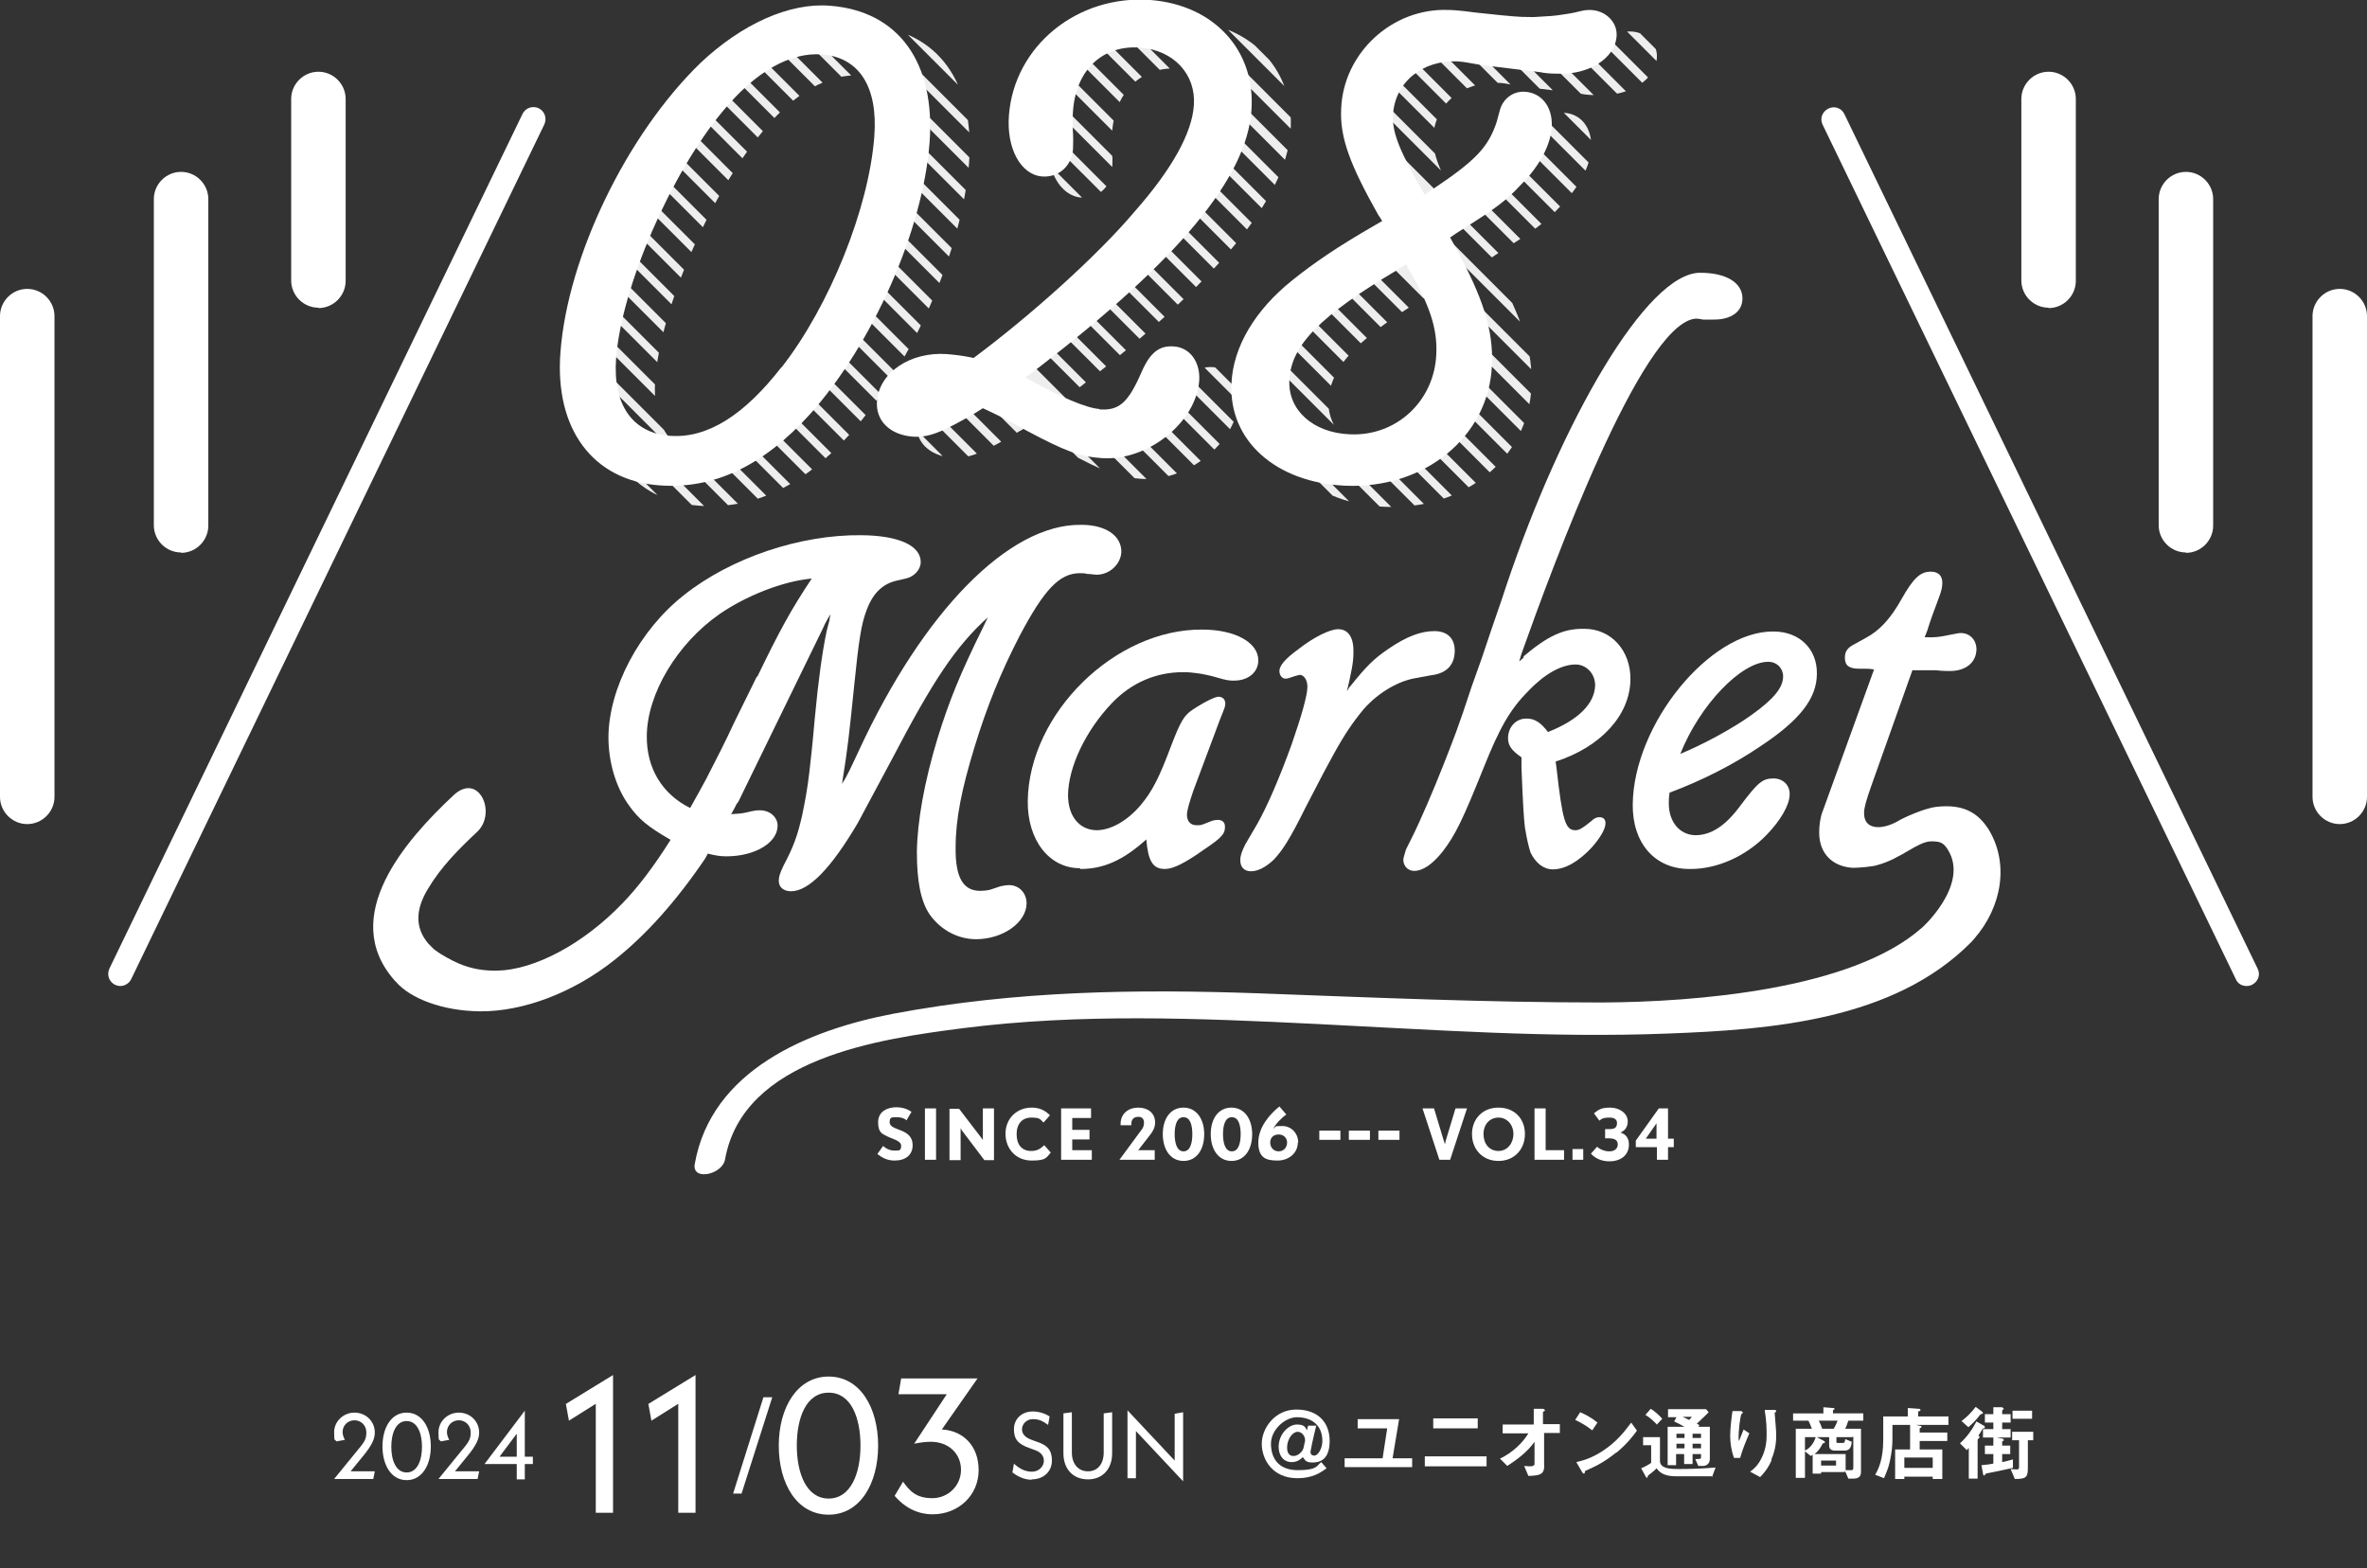
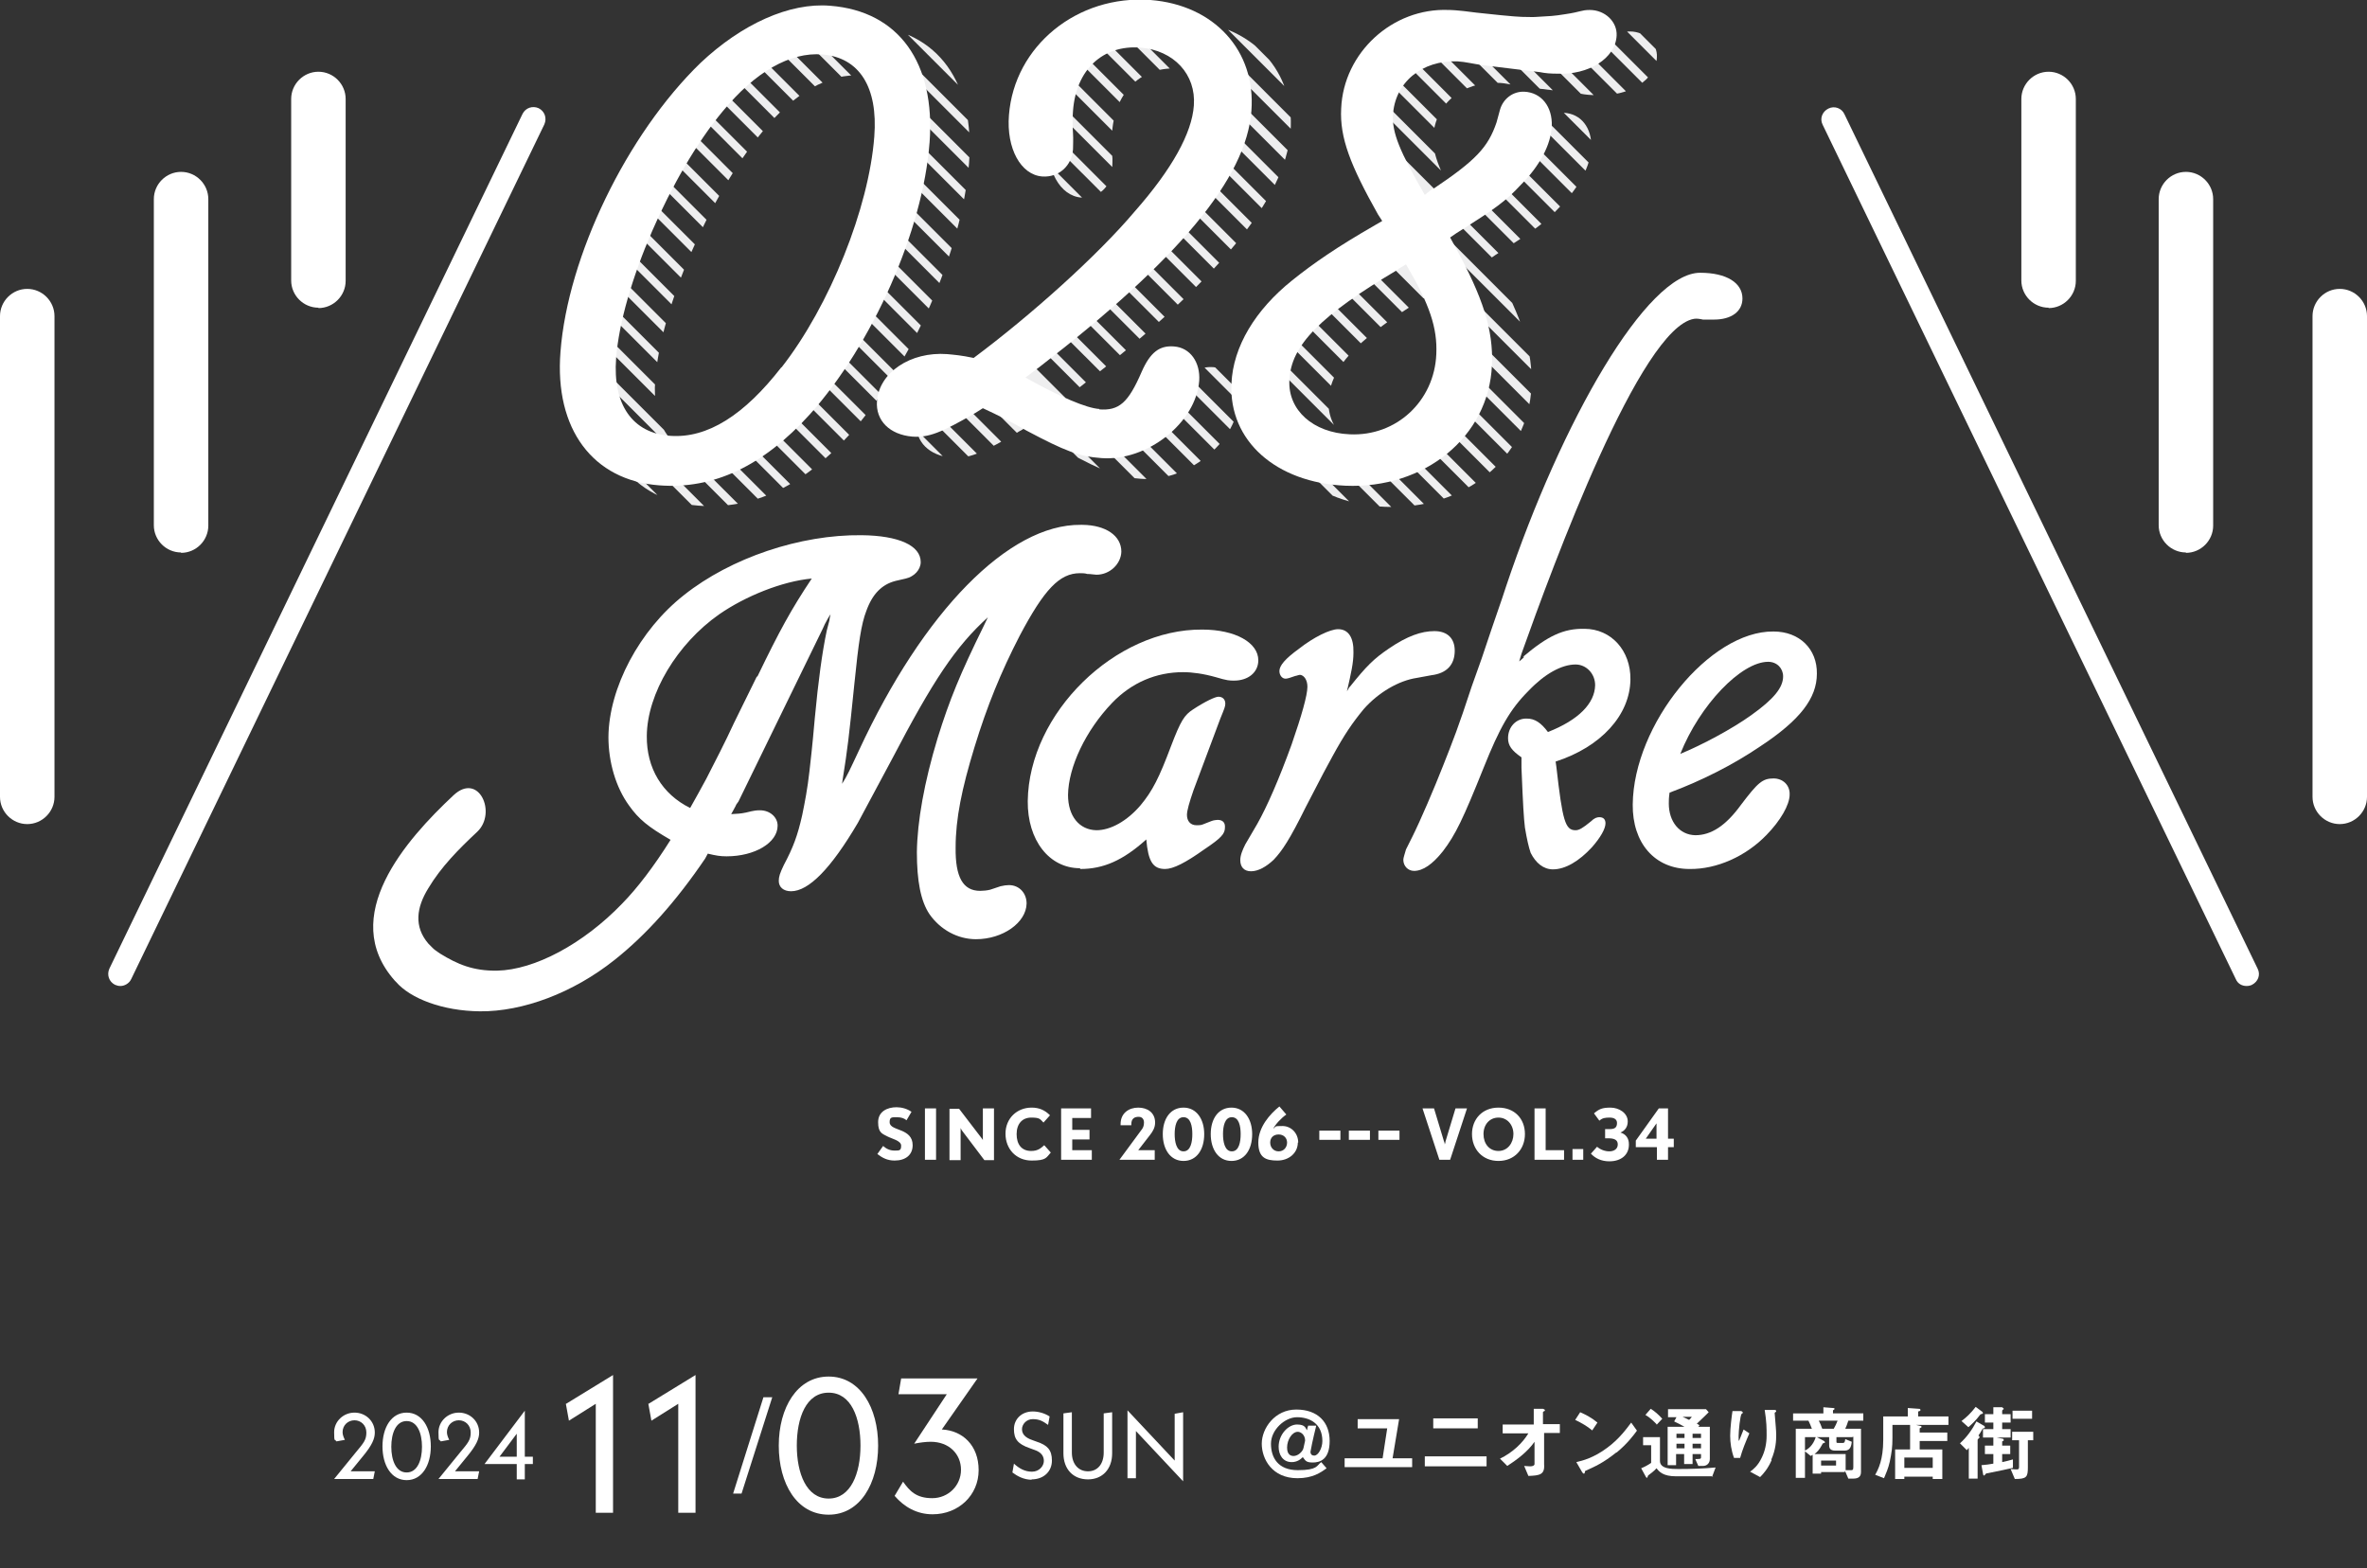
<svg xmlns="http://www.w3.org/2000/svg" version="1.1" viewBox="0 0 617 408.8">
  <rect x="0" y="0" width="617" height="408.8" fill="#333333" stroke="none" />
  <defs>
    <style>
      .cls-1 {
        fill: #eeeeef;
      }

      .cls-2 {
        fill: #fff;
      }

      .cls-3 {
        fill: none;
      }

      .cls-4 {
        clip-path: url(#clippath);
      }
    </style>
    <clipPath id="clippath">
      <path class="cls-3" d="M362,118.6c-9.4-.4-16-6.4-15.7-14.1.4-9.2,8.1-16.9,28.4-28.9l2-1.2c6.1,10.4,8.2,16.5,7.9,23.4-.5,11.9-9.9,21-21.6,21s-.7,0-1,0M359.9,33.8c-.3,7.5,2.4,14.7,9.6,27.6l1.1,1.7-1.9,1.1c-9.9,5.7-16,9.9-21.6,14.4-9.5,7.6-15.4,17.3-15.8,26.9-.7,14.8,11.6,25.8,29.7,26.6,20.7.9,37.4-12.7,38.2-31.3.4-9.2-2.3-17.6-9.7-31.1l-1.2-2.2,1.6-1.1c10.4-6.6,12.9-8.4,16.9-12.7,4.9-5,7.8-10.5,8-15.2.2-5.2-2.7-8.9-7.2-9.1-3.1-.1-5.5,1.9-6.3,4.7l-.8,3.3c-2.2,6.5-5.4,9.9-16.6,17.4l-2,1.6c-6.6-11.4-8.5-16.2-8.3-20.7.4-8.5,7.5-14.5,16.9-14.1,1.9,0,4.2.7,6.6,1l14.8,1.8c1.4.3,2.8.4,4.5.4,8.2.4,15.3-4,15.5-9.9.2-3.5-3-6.7-7-6.7-2.2,0-2.4.5-6.4,1.1-3.2.5-4,.6-7.4.7-1.2,0-2,0-3.9,0-1.4,0-9.3-.8-11.8-1.1-5.1-.7-6.8-.7-7.3-.7-.4,0-.8,0-1.2,0-14.1,0-26.3,11.5-26.9,25.7M184.9,119.1c-9.9-.8-15-8.2-14.1-20.2,1.4-18.6,14.3-48.1,27.8-64.4,8.3-10.3,17.5-15.5,26-14.8,9.6.7,14.5,8.4,13.5,21.4-1.4,18.6-11.6,44.1-24.2,60.2-9.2,11.8-18.4,18-27.5,18s-1,0-1.5,0M192.8,21.7c-19.2,18.7-34.6,50.4-36.5,75.3-1.5,20.2,8.6,33.5,25.8,34.8,14.1,1.1,27.1-5,39.3-18.5,16.3-18.2,29.4-47.9,31.2-70.8,1.6-20.9-8-34.4-25.9-35.8-.7,0-1.3,0-2,0-10.1,0-21.7,5.6-31.8,15M273.2,35.5c-.7,8.8,3.1,15.6,8.7,16,4.3.3,7.7-2.8,8-7.1,0-1.1.2-2.7,0-4.1-.2-3-.1-4.3,0-5.9.8-10.8,7.9-17.3,17.6-16.5,8.8.7,14.6,7,14,15.1-.5,7.2-5.8,16.5-15.4,27.6-9.7,11.5-27.2,27.1-42,38.2-3.3-.7-4.9-.8-6.9-1-9.7-.7-17.8,4.8-18.3,12.2-.4,5.2,3.4,8.8,9.2,9.3,4.3.3,7.5-1,16.5-6.2l2.4-1.5c4.4,1.9,6.5,3.5,11,6.1,9.8,5.3,13.5,6.7,19.4,7.1,11.9.9,24.7-9.2,25.5-20.2.4-4.7-2.3-8.5-6.6-8.9-3.8-.3-6.2,1.6-8.4,6.6-3.6,8.1-6,10.2-11.1,9.8-3.4-.2-10.4-3.3-19.3-8.2l3.6-2.7c36.3-28,53.9-49.3,55.3-66.8,1.2-15.7-9.7-27.7-26.3-28.9-.9,0-1.9-.1-2.8-.1-17.9,0-32.8,13-34.1,30.1" />
    </clipPath>
  </defs>
  <g>
    <g id="_レイヤー_2">
      <g>
        <g class="cls-4">
          <path class="cls-1" d="M516.2,99.9c-.3,0-.5-.1-.7-.3L257.7-158.2c-.4-.4-.4-1,0-1.5.4-.4,1.1-.4,1.5,0L516.9,98.1c.4.4.4,1,0,1.5-.2.2-.5.3-.7.3" />
          <path class="cls-1" d="M511.5,104.6c-.3,0-.5-.1-.7-.3L253-153.5c-.4-.4-.4-1.1,0-1.5.4-.4,1-.4,1.4,0L512.2,102.8c.4.4.4,1,0,1.5-.2.2-.5.3-.7.3" />
          <path class="cls-1" d="M487.9,128.1c-.3,0-.5-.1-.7-.3L229.4-129.9c-.4-.4-.4-1,0-1.5.4-.4,1.1-.4,1.5,0L488.6,126.4c.4.4.4,1,0,1.4-.2.2-.5.3-.7.3" />
          <path class="cls-1" d="M469.1,146.9c-.3,0-.5-.1-.7-.3L210.6-111.1c-.4-.4-.4-1,0-1.5.4-.4,1.1-.4,1.5,0L469.8,145.2c.4.4.4,1.1,0,1.5-.2.2-.5.3-.7.3" />
          <path class="cls-1" d="M373.3,76.1c-.3.3-.7.4-1,.4s-.8-.1-1.1-.4l-8.2-7.5c-.6-.5-.6-1.4,0-1.9.6-.5,1.5-.5,2.1,0" />
          <path class="cls-1" d="M271.8,115.7c-.3.3-.7.4-1,.4s-.8-.1-1.1-.4l-8.2-7.5c-.6-.5-.6-1.4,0-1.9.6-.5,1.5-.5,2.1,0" />
          <path class="cls-1" d="M276.2,105.4c-.3.3-.7.4-1,.4s-.8-.1-1.1-.4l-8.2-7.5c-.6-.5-.6-1.4,0-1.9.6-.5,1.5-.5,2.1,0" />
          <path class="cls-1" d="M377.5,54.9c-.3.3-.8.5-1.2.5s-.9-.2-1.2-.5l-9.3-8.5c-.7-.6-.7-1.6,0-2.2.7-.6,1.7-.6,2.4,0" />
          <path class="cls-1" d="M525.6,90.5c-.3,0-.5-.1-.7-.3L267.1-167.6c-.4-.4-.4-1.1,0-1.5.4-.4,1-.4,1.5,0L526.3,88.7c.4.4.4,1,0,1.5-.2.2-.5.3-.7.3" />
          <path class="cls-1" d="M520.9,95.2c-.3,0-.5,0-.7-.3L262.4-162.9c-.4-.4-.4-1.1,0-1.5.4-.4,1.1-.4,1.5,0L521.6,93.4c.4.4.4,1.1,0,1.5-.2.2-.5.3-.7.3" />
          <path class="cls-1" d="M497.3,118.7c-.3,0-.5-.1-.7-.3L238.9-139.4c-.4-.4-.4-1.1,0-1.5.4-.4,1-.4,1.5,0L498.1,116.9c.4.4.4,1.1,0,1.5-.2.2-.5.3-.7.3" />
          <path class="cls-1" d="M492.6,123.4c-.3,0-.5,0-.7-.3L234.1-134.7c-.4-.4-.4-1,0-1.4.4-.4,1-.4,1.4,0L493.4,121.6c.4.4.4,1,0,1.5-.2.2-.5.3-.7.3" />
          <path class="cls-1" d="M535,81c-.3,0-.5-.1-.7-.3L276.5-177c-.4-.4-.4-1.1,0-1.5.4-.4,1-.4,1.5,0L535.7,79.3c.4.4.4,1,0,1.5-.2.2-.5.3-.7.3" />
          <path class="cls-1" d="M530.3,85.7c-.3,0-.5,0-.7-.3L271.8-172.3c-.4-.4-.4-1,0-1.4.4-.4,1.1-.4,1.5,0L531,84c.4.4.4,1.1,0,1.5-.2.2-.5.3-.7.3" />
          <path class="cls-1" d="M506.8,109.3c-.3,0-.5,0-.7-.3L248.3-148.8c-.4-.4-.4-1.1,0-1.5.4-.4,1-.4,1.5,0L507.5,107.5c.4.4.4,1,0,1.5-.2.2-.5.3-.7.3" />
          <path class="cls-1" d="M502,114c-.3,0-.5-.1-.7-.3L243.6-144.1c-.4-.4-.4-1.1,0-1.5.4-.4,1.1-.4,1.5,0L502.8,112.2c.4.4.4,1.1,0,1.5-.2.2-.5.3-.7.3" />
          <path class="cls-1" d="M356.1,259.9c-.3,0-.5,0-.7-.3L97.6,1.9c-.4-.4-.4-1,0-1.4.4-.4,1.1-.4,1.5,0l257.8,257.8c.4.4.4,1.1,0,1.5-.2.2-.5.3-.7.3" />
          <path class="cls-1" d="M351.4,264.6c-.3,0-.5-.1-.7-.3L92.9,6.6c-.4-.4-.4-1,0-1.5.4-.4,1.1-.4,1.5,0l257.8,257.7c.4.4.4,1.1,0,1.5-.2.2-.5.3-.7.3" />
          <path class="cls-1" d="M327.9,288.2c-.3,0-.5-.1-.7-.3L69.4,30.1c-.4-.4-.4-1,0-1.5.4-.4,1-.4,1.5,0l257.8,257.7c.4.4.4,1.1,0,1.5-.2.2-.5.3-.7.3" />
          <path class="cls-1" d="M323.2,292.9c-.3,0-.5-.1-.7-.3L64.7,34.8c-.4-.4-.4-1,0-1.4.4-.4,1-.4,1.4,0l257.8,257.7c.4.4.4,1,0,1.5-.2.2-.5.3-.7.3" />
          <path class="cls-1" d="M365.5,250.5c-.3,0-.5-.1-.7-.3L107-7.5c-.4-.4-.4-1.1,0-1.5.4-.4,1.1-.4,1.4,0L366.2,248.7c.4.4.4,1.1,0,1.5-.2.2-.5.3-.7.3" />
          <path class="cls-1" d="M360.8,255.2c-.3,0-.5,0-.7-.3L102.3-2.8c-.4-.4-.4-1.1,0-1.5.4-.4,1.1-.4,1.4,0L361.5,253.5c.4.4.4,1,0,1.4-.2.2-.5.3-.7.3" />
          <path class="cls-1" d="M337.3,278.8c-.3,0-.5-.1-.7-.3L78.8,20.7c-.4-.4-.4-1,0-1.5.4-.4,1-.4,1.4,0l257.8,257.7c.4.4.4,1.1,0,1.5-.2.2-.5.3-.7.3" />
          <path class="cls-1" d="M332.6,283.5c-.3,0-.5,0-.7-.3L74.1,25.4c-.4-.4-.4-1,0-1.4.4-.4,1.1-.4,1.5,0l257.8,257.7c.4.4.4,1.1,0,1.5-.2.2-.5.3-.7.3" />
          <path class="cls-1" d="M412.6,203.4c-.3,0-.5-.1-.7-.3L154.1-54.6c-.4-.4-.4-1,0-1.5.4-.4,1.1-.4,1.5,0L413.3,201.7c.4.4.4,1,0,1.5-.2.2-.5.3-.7.3" />
          <path class="cls-1" d="M374.9,241.1c-.3,0-.5-.1-.7-.3L116.5-17c-.4-.4-.4-1,0-1.4.4-.4,1-.4,1.5,0L375.7,239.3c.4.4.4,1,0,1.5-.2.2-.5.3-.7.3" />
          <path class="cls-1" d="M478.5,137.5c-.3,0-.5,0-.7-.3L220-120.5c-.4-.4-.4-1.1,0-1.5.4-.4,1.1-.4,1.5,0L479.2,135.8c.4.4.4,1.1,0,1.4-.2.2-.5.3-.7.3" />
          <path class="cls-1" d="M450.3,165.8c-.3,0-.5,0-.7-.3L191.8-92.3c-.4-.4-.4-1.1,0-1.5.4-.4,1.1-.4,1.5,0L451,164c.4.4.4,1,0,1.4-.2.2-.5.3-.7.3" />
          <path class="cls-1" d="M431.4,184.6c-.3,0-.5-.1-.7-.3L172.9-73.5c-.4-.4-.4-1,0-1.4.4-.4,1-.4,1.5,0L432.1,182.8c.4.4.4,1,0,1.5-.2.2-.5.3-.7.3" />
          <path class="cls-1" d="M393.8,222.3c-.3,0-.5-.1-.7-.3L135.3-35.8c-.4-.4-.4-1,0-1.4.4-.4,1.1-.4,1.5,0L394.5,220.5c.4.4.4,1,0,1.5-.2.2-.5.3-.7.3" />
          <path class="cls-1" d="M346.7,269.3c-.3,0-.5-.1-.7-.3L88.2,11.3c-.4-.4-.4-1,0-1.5.4-.4,1-.4,1.4,0l257.8,257.8c.4.4.4,1.1,0,1.4-.2.2-.5.3-.7.3" />
          <path class="cls-1" d="M342,274c-.3,0-.5,0-.7-.3L83.5,16c-.4-.4-.4-1,0-1.5.4-.4,1-.4,1.5,0l257.8,257.7c.4.4.4,1.1,0,1.5-.2.2-.5.3-.7.3" />
          <path class="cls-1" d="M384.3,231.7c-.3,0-.5,0-.7-.3L125.9-26.4c-.4-.4-.4-1.1,0-1.5.4-.4,1.1-.4,1.4,0L385.1,229.9c.4.4.4,1.1,0,1.5-.2.2-.5.3-.7.3" />
          <path class="cls-1" d="M370.2,245.8c-.3,0-.5-.1-.7-.3L111.8-12.2c-.4-.4-.4-1.1,0-1.5.4-.4,1-.4,1.4,0L370.9,244.1c.4.4.4,1,0,1.4-.2.2-.5.3-.7.3" />
          <path class="cls-1" d="M445.5,170.5c-.3,0-.5,0-.7-.3L187.1-87.6c-.4-.4-.4-1.1,0-1.5.4-.4,1.1-.4,1.4,0L446.3,168.7c.4.4.4,1,0,1.5-.2.2-.5.3-.7.3" />
          <path class="cls-1" d="M436.1,179.9c-.3,0-.5,0-.7-.3L177.7-78.2c-.4-.4-.4-1.1,0-1.5.4-.4,1.1-.4,1.5,0L436.9,178.1c.4.4.4,1.1,0,1.5-.2.2-.5.3-.7.3" />
          <path class="cls-1" d="M389.1,227c-.3,0-.5-.1-.7-.3L130.6-31.1c-.4-.4-.4-1.1,0-1.5.4-.4,1-.4,1.5,0L389.8,225.2c.4.4.4,1,0,1.5-.2.2-.5.3-.7.3" />
          <path class="cls-1" d="M379.6,236.4c-.3,0-.5-.1-.7-.3L121.2-21.7c-.4-.4-.4-1.1,0-1.5.4-.4,1-.4,1.5,0L380.4,234.6c.4.4.4,1.1,0,1.5-.2.2-.5.3-.7.3" />
          <path class="cls-1" d="M464.4,151.6c-.3,0-.5,0-.7-.3L205.9-106.4c-.4-.4-.4-1,0-1.5.4-.4,1-.4,1.5,0L465.1,149.9c.4.4.4,1,0,1.5-.2.2-.5.3-.7.3" />
          <path class="cls-1" d="M469.3,175.5c-.3,0-.6-.1-.8-.3L182.1-111.2c-.4-.5-.4-1.2,0-1.6.4-.4,1.2-.4,1.6,0L470.1,173.6c.4.4.4,1.2,0,1.6-.2.2-.5.3-.8.3" />
          <path class="cls-1" d="M407.9,208.1c-.3,0-.5-.1-.7-.3L149.4-49.9c-.4-.4-.4-1.1,0-1.5.4-.4,1.1-.4,1.4,0L408.6,206.4c.4.4.4,1.1,0,1.5-.2.2-.5.3-.7.3" />
          <path class="cls-1" d="M398.5,217.6c-.3,0-.5-.1-.7-.3L140-40.5c-.4-.4-.4-1.1,0-1.4.4-.4,1.1-.4,1.5,0L399.2,215.8c.4.4.4,1.1,0,1.5-.2.2-.5.3-.7.3" />
          <path class="cls-1" d="M483.2,132.8c-.3,0-.5,0-.7-.3L224.7-125.2c-.4-.4-.4-1,0-1.5.4-.4,1-.4,1.5,0L483.9,131.1c.4.4.4,1,0,1.4-.2.2-.5.3-.7.3" />
          <path class="cls-1" d="M426.7,189.3c-.3,0-.5-.1-.7-.3L168.2-68.7c-.4-.4-.4-1.1,0-1.5.4-.4,1.1-.4,1.5,0L427.4,187.6c.4.4.4,1,0,1.5-.2.2-.5.3-.7.3" />
          <path class="cls-1" d="M417.3,198.7c-.3,0-.5,0-.7-.3L158.8-59.3c-.4-.4-.4-1,0-1.5.4-.4,1-.4,1.4,0L418,197c.4.4.4,1,0,1.5-.2.2-.5.3-.7.3" />
          <path class="cls-1" d="M473.8,142.2c-.3,0-.5-.1-.7-.3L215.3-115.8c-.4-.4-.4-1,0-1.5.4-.4,1.1-.4,1.5,0L474.5,140.5c.4.4.4,1.1,0,1.5-.2.2-.5.3-.7.3" />
          <path class="cls-1" d="M427.8,199.8c-.3,0-.5,0-.7-.3L128.8-98.8c-.4-.4-.4-1.1,0-1.5.4-.4,1-.4,1.5,0L428.5,198c.4.4.4,1,0,1.4-.2.2-.5.3-.7.3" />
          <path class="cls-1" d="M403.2,212.8c-.3,0-.5-.1-.7-.3L144.7-45.2c-.4-.4-.4-1.1,0-1.5.4-.4,1.1-.4,1.5,0L403.9,211.1c.4.4.4,1,0,1.4-.2.2-.5.3-.7.3" />
          <path class="cls-1" d="M459.7,156.4c-.3,0-.5-.1-.7-.3L201.2-101.7c-.4-.4-.4-1,0-1.5.4-.4,1-.4,1.5,0L460.4,154.6c.4.4.4,1.1,0,1.5-.2.2-.5.3-.7.3" />
          <path class="cls-1" d="M440.8,175.2c-.3,0-.5,0-.7-.3L182.4-82.9c-.4-.4-.4-1.1,0-1.5.4-.4,1-.4,1.4,0L441.6,173.4c.4.4.4,1,0,1.5-.2.2-.5.3-.7.3" />
        </g>
        <g>
          <path class="cls-2" d="M281.5,226.3c-8,0-13.7-7.3-13.6-17.5.3-22.9,22.8-44.9,45.5-44.7,8.6,0,14.6,3.4,14.6,8,0,3.2-2.7,5.3-6.3,5.3-1.2,0-1.8,0-4.8-.9-3.2-.9-6.1-1.3-8.5-1.3-7,0-13.4,2.7-18.5,8-6.9,7.2-11.4,16.7-11.5,24,0,5.5,2.9,9.1,7.4,9.2,3.7,0,8-2.4,11.5-6.5,3.1-3.7,4.9-7.3,7.9-15.3,2.6-6.8,3.5-8.2,5.8-9.7,3.2-2.1,5.8-3.3,6.6-3.3,1.1,0,1.8.7,1.8,1.8,0,.7-.2,1.2-1.3,3.9l-7,18.7c-1.1,3.2-1.7,5.3-1.7,6.4,0,1.6.9,2.7,2.5,2.7.5,0,1.1,0,1.6-.2l2.3-.9c.5-.2,1.3-.3,1.6-.3,1.3,0,2,.7,1.9,2,0,1.6-.9,2.7-5.4,5.7-4.9,3.5-8.1,5.1-10.2,5.1-3.2,0-4.4-2-4.9-7.7-6.1,5.5-11.2,7.7-17.2,7.7" />
          <path class="cls-2" d="M351.8,179.1c4.4-5.5,6.3-7.4,10.3-10.1,4.7-3.2,8.4-4.5,11.8-4.5,3.4,0,5.3,1.9,5.3,5.1,0,3.6-2,5.9-6.1,6.4l-3.8.7c-4.7.7-10,3.8-13.8,8.1-2.9,3.5-5.1,6.7-8.2,12.4-1.4,2.5-2.5,4.6-6.9,13.1-4.2,8.5-6.2,11.5-8.4,13.8-2,1.9-4.1,3-5.9,3-1.8,0-2.8-1.1-2.8-2.9,0-1.3.6-2.7,1.3-4.1l3.1-5.3c2.6-4.6,5.7-11.7,9-20.8,2.6-7.5,4.1-12.8,4.1-15,0-1.8-.9-3-1.9-3.1-.4,0-.7.2-1.3.3-1.1.4-2,.7-2.5.7-.9,0-1.6-.9-1.6-2,0-1.4,1.5-3.2,5.1-5.8,3.8-3,8.1-5.1,10.2-5.1,2.7,0,4.1,2.2,4,6.1,0,2.7-.6,5.3-1.7,10.1l.7-1.2Z" />
          <path class="cls-2" d="M397,171.2c6.5-5.5,10.6-7.4,16-7.3,7,0,12.1,5.7,12,13.2-.1,9.3-7.7,17.6-19.5,21.4l.2,1.4c1.6,14.1,2.3,16.5,5,16.5.9,0,1.8-.5,4-2.3.9-.9,1.6-1.1,2.2-1.1,1.1,0,1.6.6,1.6,1.6,0,1.4-1.3,3.7-3.5,6.2-3.4,3.7-7,5.8-10.2,5.8-2.5,0-4.5-1.7-5.8-4.3-.5-1.4-1-3.6-1.5-6.6-.3-2.5-.5-5.7-.9-15.6v-2.7c-2.6-1.8-3.5-3.1-3.5-5,0-3,2.2-5.2,4.9-5.1,2.1,0,3.7,1.1,5.5,3.5,7.9-3.1,12.2-7.4,12.3-12.2,0-3-2.3-5.4-5.1-5.4-3.6,0-8,2.4-12.2,6.8-4.9,4.9-7.6,9.7-11.8,20.2-5.3,13.2-7.3,17.4-10.6,21.7-2.7,3.4-5.2,5.1-7.5,5.1-1.6,0-2.8-1.3-2.8-2.9,0-.5.4-1.6.7-2.7l1.6-3.2c2.2-4.4,5.7-12.6,8.1-18.7,2.6-6.6,3.9-9.8,7.4-20.5l2.6-7.3c4.1-12.3,5-14.5,6.4-18.9,14.5-43.2,36.7-81.8,50.6-81.7,6.8,0,11,2.6,11,6.7,0,3.4-2.9,5.5-7.4,5.5-.5,0-1.6,0-2.9,0-.9-.2-1.6-.3-2.3-.2-14,2.3-36.7,64-45,87.3l-.6,2c.5-.4,1.1-.9,1.3-1.2" />
          <path class="cls-2" d="M456.5,186.4c5.9-4.2,8.3-7.2,8.3-10.1,0-2.1-1.6-3.8-3.9-3.8-7,0-17.8,11.2-22.9,24,5.6-2.3,13.5-6.5,18.5-10.1M435,209.4c0,4.8,2.8,8.2,6.9,8.3,4.1,0,7.9-2.4,11.9-7.9,4.4-5.8,5.6-6.9,8.5-6.9,2.5,0,4.3,1.8,4.2,4.2,0,2.7-2.4,6.8-6,10.5-5.4,5.6-13,9-20.1,8.9-9.1,0-14.9-6.8-14.8-16.8.2-20.9,20.1-45.3,36.7-45.1,6.8,0,11.4,4.6,11.3,11,0,6.4-4.4,12.1-14.7,18.9-7.2,4.9-15.6,9.1-23.7,12.1-.2,1.4-.2,2-.2,2.9" />
          <path class="cls-2" d="M197.3,176.3l-6,12.2c-2.1,4.6-5.2,10.6-7.2,14.5-1.8,3.3-2.5,4.6-4.2,7.6-7.3-3.6-11.4-10.4-11.3-18.8.1-11,7.9-24,18.9-31.7,6.8-4.7,16.4-8.6,24.1-9.3-5.4,8.1-8.4,13.6-14.2,25.6M281.7,136.8c-18.7-.2-41,22.5-57.8,58.8-2.3,4.9-3.1,6.7-4.4,8.7l.2-1.4c1.2-7.5,1.6-10.8,3-24.6,1.1-10.9,1.8-15.6,3.1-19,1.6-4.5,4.1-7,7.7-7.9l2.6-.6c2.2-.5,3.9-2.3,3.9-4.3,0-4.3-5.7-6.9-15.4-7-16-.2-34.1,5.9-46.3,15.6-11.6,9.1-19.6,24.2-19.7,37,0,6.5,1.9,13.1,5.4,17.9,2.5,3.5,4.9,5.5,10.8,8.9-4.4,7-8.6,12.5-12.6,16.6-10.2,10.6-22.9,17.3-32.6,17.5-6.3.1-10.4-1.7-14.8-4.4,0,0-1.5-1-1.8-1.3-.5-.5-1-1-1.3-1.3-3.9-4.5-3.1-9.5-.1-14.4,3.4-5.7,8-10.3,12.8-14.8,5.2-4.9.4-15.7-6.2-9.5-12.4,11.6-30.1,31.6-15.3,48.3l.3.3c3.8,4.4,12.2,7.6,21.9,7.7,11.2.1,24.3-4.8,35.1-13.4,8.2-6.5,16-15.2,23.6-26.4l.7-1.3c2.1.5,3.2.7,4.9.7,7.3,0,13.3-3.5,13.3-8,0-2.2-2-4-4.6-4-.8,0-1.3,0-3.7.6-1.4.3-2.2.3-3.8.4.3-.5.5-.9.5-.9l.7-1.3c0-.2.3-.5.7-1.1l22-45.1.5-1.1.7-1.3c.2-.3.3-.6.8-1.3-.2.8-.3,1.4-.3,1.6l-.7,2.7c-1.2,5.7-2.2,13.1-3.1,22.7-.7,8-1.1,11.2-1.4,13.9-.5,4.5-1.2,8.1-1.9,11.5-1.2,5.3-2.3,8.3-4.8,13-1,2.1-1.3,3-1.3,4.1,0,1.6,1.2,2.7,3.2,2.7,4.6,0,10.4-5.9,17.4-17.8,1.6-3,5.2-9.7,9-16.8,10.6-20.3,16.5-29.2,24.9-36.8l-1,2.1c-6.2,12.6-9,19.4-12.1,29.4-3.5,11.5-5.3,21.8-5.4,29.7,0,7.5,1,12.8,3.3,16.2,2.8,4,7.3,6.5,12.1,6.5,7,0,13.1-4.3,13.2-9.3,0-2.7-1.9-4.8-4.6-4.8-.6,0-1.4.1-2.2.3l-2.7.9c-.8.2-1.8.3-2.6.3-4.5,0-6.5-3.6-6.4-11.3,0-7.5,1.6-15.3,4.9-26.1,3.3-10.8,6.9-19.6,11.8-29.1,6.4-12.1,10.4-16.3,15.7-16.3.6,0,1.3,0,1.9.2,1,0,1.9.2,2.4.2,3.5,0,6.4-2.8,6.5-6,0-4.2-4.1-6.9-10-7" />
          <path class="cls-2" d="M585.6,257c-1.2,0-2.3-.6-2.8-1.8l-107.7-222.7c-.8-1.6-.1-3.4,1.5-4.2,1.6-.8,3.5-.1,4.2,1.5l107.7,222.7c.8,1.6.1,3.4-1.5,4.2-.4.2-.9.3-1.4.3" />
          <path class="cls-2" d="M609.9,214.8c-3.9,0-7.1-3.2-7.1-7.1v-125.3c0-3.9,3.2-7.1,7.1-7.1s7.1,3.2,7.1,7.1v125.3c0,3.9-3.2,7.1-7.1,7.1" />
          <path class="cls-2" d="M534,80.2c-3.9,0-7.1-3.2-7.1-7.1V25.8c0-3.9,3.2-7.1,7.1-7.1s7.1,3.2,7.1,7.1v47.4c0,3.9-3.2,7.1-7.1,7.1" />
          <path class="cls-2" d="M569.8,144c-3.9,0-7.1-3.2-7.1-7.1V51.9c0-3.9,3.2-7.1,7.1-7.1s7.1,3.2,7.1,7.1v85.1c0,3.9-3.2,7.1-7.1,7.1" />
          <path class="cls-2" d="M31.4,257c-.5,0-.9-.1-1.4-.3-1.6-.8-2.2-2.6-1.5-4.2L136.2,29.7c.8-1.6,2.6-2.2,4.2-1.5,1.6.8,2.2,2.6,1.5,4.2L34.2,255.2c-.5,1.1-1.7,1.8-2.8,1.8" />
          <path class="cls-2" d="M7.1,214.8c-3.9,0-7.1-3.2-7.1-7.1v-125.3c0-3.9,3.2-7.1,7.1-7.1s7.1,3.2,7.1,7.1v125.3c0,3.9-3.2,7.1-7.1,7.1" />
          <path class="cls-2" d="M83,80.2c-3.9,0-7.1-3.2-7.1-7.1V25.8c0-3.9,3.2-7.1,7.1-7.1s7.1,3.2,7.1,7.1v47.4c0,3.9-3.2,7.1-7.1,7.1" />
          <path class="cls-2" d="M47.2,144c-3.9,0-7.1-3.2-7.1-7.1V51.9c0-3.9,3.2-7.1,7.1-7.1s7.1,3.2,7.1,7.1v85.1c0,3.9-3.2,7.1-7.1,7.1" />
          <path class="cls-2" d="M203.7,95.8c12.6-16.1,22.8-41.6,24.2-60.2,1-12.9-3.9-20.6-13.5-21.4-8.5-.7-17.6,4.6-26,14.8-13.5,16.2-26.4,45.8-27.8,64.4-.9,12,4.2,19.5,14.1,20.2,9.7.7,19.3-5.4,29-17.9M242.3,37.2c-1.7,22.8-14.9,52.6-31.2,70.8-12.2,13.5-25.2,19.6-39.3,18.5-17.2-1.3-27.3-14.6-25.7-34.8,1.9-24.9,17.3-56.7,36.5-75.3,10.7-10.1,23.2-15.8,33.8-14.9,17.9,1.4,27.5,14.9,25.9,35.8" />
          <path class="cls-2" d="M286.5,106.7c5.2.4,7.6-1.7,11.1-9.8,2.2-5,4.6-6.9,8.4-6.6,4.3.3,6.9,4.2,6.6,8.9-.8,11-13.6,21.1-25.5,20.2-5.8-.4-9.6-1.9-19.4-7.1-4.6-2.6-7.2-3.9-11.5-5.9l-1.9,1.2c-9,5.2-12.2,6.5-16.5,6.2-5.8-.5-9.6-4.1-9.2-9.3.6-7.4,8.7-12.9,18.3-12.2,2,.2,3.6.3,6.9,1,14.9-11.1,32.3-26.7,42-38.2,9.7-11,14.9-20.4,15.4-27.6.6-8.1-5.2-14.4-14-15.1-9.7-.7-16.7,5.7-17.5,16.5-.1,1.6-.2,2.9,0,5.9.1,1.4,0,2.9,0,4.1-.3,4.3-3.7,7.4-8,7.1-5.6-.4-9.4-7.3-8.7-16,1.4-18,17.8-31.4,36.9-30,16.6,1.3,27.5,13.2,26.3,28.9-1.3,17.5-19,38.8-55.3,66.8l-3.6,2.7c8.9,5,15.9,8,19.3,8.2" />
          <path class="cls-2" d="M364.5,70.2c-20.4,12.1-28,19.8-28.4,28.9-.4,7.8,6.2,13.7,15.7,14.1,12.2.6,22.1-8.7,22.6-20.9.3-6.8-1.7-12.9-7.9-23.4l-2,1.2ZM373.5,49.3c11.2-7.5,14.4-10.9,16.6-17.4l.9-3.3c.8-2.8,3.3-4.8,6.3-4.7,4.5.2,7.4,3.9,7.2,9-.2,4.7-3.1,10.3-8,15.2-4,4.3-6.4,6.1-16.9,12.7l-1.6,1.1,1.2,2.2c7.4,13.5,10.1,21.9,9.7,31.1-.8,18.6-17.5,32.3-38.2,31.4-18.1-.8-30.4-11.7-29.7-26.6.4-9.7,6.3-19.3,15.8-26.9,5.6-4.5,11.7-8.7,21.6-14.4l1.9-1.1-1.1-1.7c-7.2-12.8-10-20-9.6-27.6.6-14.6,13.4-26.3,28-25.7.5,0,2.1,0,7.3.7,2.5.3,10.4,1.1,11.8,1.1,2,0,2.7.1,3.9,0,3.5-.2,4.3-.2,7.4-.7,4.1-.6,4.2-1.1,6.4-1.1,4,0,7.2,3.1,7,6.7-.3,5.9-7.3,10.3-15.5,9.9-1.6,0-3.1-.1-4.5-.4l-14.8-1.8c-2.3-.3-4.7-.9-6.6-1-9.4-.4-16.5,5.6-16.9,14.1-.2,4.5,1.7,9.3,8.3,20.7l2-1.6Z" />
-           <path class="cls-2" d="M518.1,215.8c-3.3-5-7.8-6.1-13.3-5.5-3.5.4-9,3.1-9.5,3.4-2.3,1.4-4.3,1.9-5.7,1.9-2.3,0-3.7-1.2-3.7-3.7,0-1.4.6-3.4,1.9-7.1l10.7-30.1h1.1c2.3,0,4.1,0,5,0,1.6.2,3,.2,3.7.2,4.1,0,6.8-2.2,6.9-5.6,0-2.5-1.7-4.3-4.1-4.3-.7,0-1.2.2-3,.5-2.3.5-3.8.7-5.9.6h-.5s.7-1.8.7-1.8c.4-1.4.9-2.7,1.3-3.9l1.7-4.6c.7-1.8.9-2.9.9-3.9,0-1.8-1-2.9-3-2.9-2.7,0-4.5,1.6-7.6,7.1-2.9,5.2-5.8,8.3-9.4,10.2l-2.9,1.6c-1.8.9-2.5,1.9-2.5,3.5,0,2,1,2.9,3.7,2.9.2,0,.5,0,.9,0h.5c.7,0,1.3,0,2.5.2l-13.4,37c-.6,1.4-.9,3.7-.9,5.5,0,5.5,3.5,8.9,8.8,9.2,1.4,0,5.2-.3,6.3-.7,6.3-1.7,10.5-6.1,14-6.2,2.3,0,3.2.2,4.4,2.1,6,9.4-7.5,21.2-6.7,20.4-18.2,16.2-59.3,19.4-83.5,19.5-30,0-59.9-1.3-89.7-2.4-31.6-1.1-62.8-.7-94.8,5.3-22.6,4.3-47.6,14.8-51.9,39.2-.8,4.5,7.2,2.8,7.9-1.2,4.7-26.4,40.2-31.4,62-34.2,30.5-3.9,61.6-2.6,92.2-1.1,30.5,1.5,60.8,3.7,91.4,2.5,27.2-1,59-3.5,79.1-23.7.4-.4.5-.5.9-1,7.2-8.2,9.4-19.9,3.4-29.1" />
          <path class="cls-2" d="M335.5,297.8c0,1.3-.9,2.3-2.2,2.3s-2.2-1-2.2-2.3.9-2.1,2.2-2.1,2.2.9,2.2,2.1M338.4,297.8c0-2.4-1.8-4.3-4.1-4.3s-1.6.1-2.4.7c.5-1.1,2.1-2.8,3.4-3.7l-1.8-2.1c-2.5,2-5.5,5.4-5.5,9.4s2,4.7,5,4.7,5.3-2,5.3-4.7M323.4,295.6c0,2-.4,4.5-2.3,4.5s-2.3-2.6-2.3-4.5.4-4.4,2.3-4.4,2.3,2.4,2.3,4.4M326.4,295.6c0-3.9-2-6.9-5.4-6.9s-5.4,2.9-5.4,6.9,2,7,5.4,7,5.4-2.9,5.4-7M310.8,295.6c0,2-.4,4.5-2.3,4.5s-2.3-2.6-2.3-4.5.4-4.4,2.3-4.4,2.3,2.4,2.3,4.4M313.9,295.6c0-3.9-2-6.9-5.4-6.9s-5.4,2.9-5.4,6.9,2,7,5.4,7,5.4-2.9,5.4-7M301.1,292.6c0-2.6-2-3.9-4.4-3.9s-4.6,1.4-4.6,4.3v.3h2.8v-.3c0-1.5.9-1.9,1.9-1.9s1.4.7,1.4,1.5-.2,1.4-.8,2.1l-5.6,7.6h9.2v-2.5h-4.3l3.1-4c.7-.9,1.3-1.9,1.3-3.2M284.6,302.3v-2.5h-5.1v-2.8h4.5v-2.5h-4.5v-3.1h4.9v-2.5h-7.8v13.4h8.1ZM273.9,300.4l-1.7-1.9c-.9.8-1.7,1.5-3.4,1.5-2.5,0-3.8-1.7-3.8-4.4s1.5-4.3,3.8-4.3,2.3.4,3.2,1.3l1.7-1.9c-1.4-1.4-2.9-2-4.8-2-3.8,0-6.8,2.8-6.8,6.8s2.8,7,6.8,7,3.8-.8,5.1-2.2M259.1,302.3v-13.4h-2.9v7.6c0,.3,0,.7,0,.7,0,0-.1-.3-.3-.5l-5.9-7.7h-2.5v13.4h2.9v-7.7c0-.3,0-.7,0-.7,0,0,.1.3.3.6l5.9,7.8h2.5ZM244,288.9h-2.9v13.4h2.9v-13.4ZM237.9,298.5c0-2.2-1.4-3.1-2.7-3.7-1.6-.7-3.3-1-3.3-2.3s.5-1.3,1.8-1.3,2,.3,2.6.8l1.3-2.2c-1.1-.8-2.6-1.2-3.9-1.2-2.4,0-4.8,1.1-4.8,3.9s1.1,3,2.4,3.7c1.1.6,3.6,1.1,3.6,2.4s-.4,1.3-1.7,1.3-2.2-.5-3-1.2l-1.5,2.1c1.3,1,2.6,1.7,4.5,1.7,2.9,0,4.7-1.5,4.7-4" />
          <path class="cls-2" d="M364.8,294.7h-5.5v2.4h5.5v-2.4ZM357.1,294.7h-5.5v2.4h5.5v-2.4ZM349.4,294.7h-5.5v2.4h5.5v-2.4Z" />
          <path class="cls-2" d="M431.8,296.8h-2.8l2.8-4v4ZM436.3,299v-2.2h-1.5v-7.9h-2.4l-6,8.4v1.7h5.5v3.3h2.9v-3.3h1.5ZM424.6,298.2c0-1.5-.8-2.6-2.2-3,1.2-.5,1.9-1.5,1.9-2.9,0-2.2-2.3-3.6-4.5-3.6s-3,.4-4.3,1.5l1.4,1.9c.8-.7,1.5-.8,2.7-.8s1.9.5,1.9,1.4c0,1.2-.6,1.6-1.9,1.6h-1.2v2.4h.8c1.6,0,2.5.4,2.5,1.6s-1,1.8-2.2,1.8-2.4-.5-3.2-1.2l-1.6,1.8c1.1,1.2,2.7,2,4.8,2,3.2,0,5.1-1.8,5.1-4.3M412.7,299.5h-2.8v2.8h2.8v-2.8ZM407.7,302.3v-2.5h-4.8v-10.9h-2.9v13.4h7.7ZM394.5,295.6c0,2.3-1.5,4.4-3.9,4.4s-3.9-1.9-3.9-4.4,1.6-4.3,3.9-4.3,3.9,1.9,3.9,4.3M397.5,295.6c0-4-2.7-6.9-6.9-6.9s-6.9,3-6.9,6.9,2.7,7,6.9,7,6.9-3.1,6.9-7M382.3,288.9h-2.9l-2.6,8.6c0,.3-.2.8-.2.8,0,0,0-.4-.2-.8l-2.6-8.6h-3l4.4,13.4h2.8l4.4-13.4Z" />
        </g>
      </g>
      <g>
        <path class="cls-2" d="M130.2,379.7l4.5-6v6h-4.5ZM138.9,379.7h-2.1v-12l-10.5,13.9h8.4v4h2.1v-4h2.1v-1.9h0ZM121.7,379.7c2.5-3,3.2-4.7,3.2-6.3,0-3-2.4-5.2-5.3-5.2s-5.3,2.3-5.3,5.1.2,1.7.6,2.4l2.2-.4c-.3-.6-.6-1.3-.6-2,0-1.8,1.4-3.1,3.1-3.1s3.1,1.3,3.1,3.2-.7,2.7-2.7,5.1l-5.7,7h10.2l.4-2h-6.3l3.1-3.8h0ZM106,383.8c-2.8,0-4-3.2-4-6.7s1.2-6.7,4-6.7,4,3.2,4,6.7-1.2,6.7-4,6.7ZM106,385.8c4,0,6.3-3.9,6.3-8.8s-2.3-8.8-6.3-8.8-6.3,3.9-6.3,8.8,2.3,8.8,6.3,8.8ZM94.5,379.7c2.5-3,3.2-4.7,3.2-6.3,0-3-2.4-5.2-5.3-5.2s-5.3,2.3-5.3,5.1.2,1.7.6,2.4l2.2-.4c-.3-.6-.6-1.3-.6-2,0-1.8,1.4-3.1,3.1-3.1s3.1,1.3,3.1,3.2-.7,2.7-2.7,5.1l-5.7,7h10.2l.4-2h-6.3l3.1-3.8h0Z" />
        <polygon class="cls-2" points="191.1 389.3 193.3 389.3 201.3 364.2 199 364.2 191.1 389.3" />
        <path class="cls-2" d="M308.4,368.1l-2.2.4v12.2l-12.3-13.1v17.7h2.2v-12.3l12.3,13.1v-17.9h0ZM283.6,385.6c3.8,0,6.3-2.7,6.3-6.8v-10.7l-2.2.3v10.2c0,3-1.6,4.9-4.1,4.9s-4.2-1.9-4.2-4.9v-10.5l-2.2.3v10.4c0,4.1,2.5,6.8,6.4,6.8h0ZM268.9,385.6c3.2,0,5.3-2.1,5.3-4.9s-1.2-4-3.9-4.9l-1.1-.4c-2.1-.7-2.8-1.7-2.8-2.9s1.1-2.6,2.8-2.6,2.6.5,4,1.5l.4-2.2c-1.4-.9-3-1.3-4.4-1.3-2.9,0-4.9,2-4.9,4.6s1,3.9,4.2,5l1.1.4c1.8.6,2.5,1.6,2.5,2.9s-1.2,2.8-3.1,2.8-3.4-.9-4.7-2.1l-.4,2.3c1.2.9,2.9,1.9,5.1,1.9h-.1Z" />
        <g>
          <g>
            <path class="cls-2" d="M343.1,371.6c-.9,3.6-1.5,6.6-1.5,6.8s0,1,1,1,2.1-1.9,2.1-3.8c0-4.6-3.4-6.2-6.6-6.2s-6.8,3.3-6.8,6.9,1.8,6.9,7,6.9,4.9-1.2,6.1-2.1l1.4,1.6c-1.5,1.1-3.6,2.6-7.6,2.6-6.6,0-9.3-5-9.3-9s3.4-8.9,9-8.9,8.7,3.3,8.7,8.2-2.6,5.6-4.4,5.6-1.9-.5-2.6-1.4c-.6.6-1.5,1.3-2.9,1.3-2.3,0-3.4-1.9-3.4-4,0-3.2,2.5-5.8,4.8-5.8s2.2,1.1,2.6,1.5c0-.2.2-1,.3-1.2h2.1ZM338.3,373.2c-1.5,0-2.8,2.1-2.8,4.1s1.1,2.2,1.7,2.2c.9,0,1.9-.7,2.4-1.6.2-.4.2-.6.6-2.4,0-1.6-1.2-2.3-1.9-2.3h0Z" />
            <path class="cls-2" d="M350.5,382.4v-2.3h9.9l1.2-7.8h-7.7v-2.4h10.8l-1.7,10.2h5.1v2.3h-17.6,0Z" />
            <path class="cls-2" d="M371.4,382.2v-2.6h16.1v2.6h-16.1ZM373.6,372.3v-2.6h11.6v2.6h-11.6Z" />
            <path class="cls-2" d="M402.5,373.6v8.1c.2,2.7-1.2,2.9-4.1,3l-1.1-2.6c.3,0,1,.1,1.6.1s1.1-.2,1.1-.6v-5.8c-1.8,2.6-4.5,4.6-7.1,6.3l-1.9-1.9c3.3-1.6,5.9-4.1,7.4-6.6h-6.7v-2.3h8.1v-4.1h2.4c.1.1.5.1.5.4s0,.1-.2.2c-.2.2-.3.2-.3.3v3.1h4.4v2.3h-4.3.2Z" />
            <path class="cls-2" d="M415,372.8c-1.2-1-2.7-1.9-4.4-2.7l1.3-2c1.4.6,3.1,1.5,4.5,2.7l-1.4,2.1h0ZM421.3,378.6c-3.4,2.7-5.4,3.6-8.1,4.8-.1.3-.1.7-.3.7s-.3-.1-.5-.4l-1.5-2.6c1.7-.4,4.5-1.1,8-3.7,3.3-2.4,5.3-5.3,6.3-6.6l1.5,2.1c-.8,1.1-2.5,3.4-5.3,5.7h-.1Z" />
            <path class="cls-2" d="M446.5,384.8h-9.6c-3.4,0-4.4-1.2-5.1-2.1-.7.8-1.2,1.1-2.2,1.9-.1.3-.2.6-.3.6s-.2-.1-.3-.3l-1.2-2.2c.8-.3,1.9-.9,2.6-1.4v-4.6h-2.1v-2.1h4.4v6.2c0,2.1,3.1,2.1,4.8,2.1,3.2,0,6.5-.1,9.7-.4l-.9,2.4h.2ZM431.9,371.3c-.6-.6-1.6-1.7-3-2.5l1.4-1.6c1.1.7,2,1.5,3,2.6l-1.5,1.6h.1ZM443.8,382.1h-1.1l-.8-1.8c1.3,0,1.5,0,1.5-.5v-.8h-2.2v2.6h-2.2v-2.6h-2.1v2.9h-2.2v-10h4.4c-.9-.5-1.8-1-2.7-1.4l.6-1.1h-2.2v-2.1h9.9l.7.8c-.5.5-1.4,1.4-3.1,3,.1,0,.6.3.7.4l-.3.4h3v8.4c0,.9-.6,1.8-1.8,1.8h0ZM439.1,373.7h-2.1v1.1h2.1v-1.1ZM439.1,376.3h-2.1v1.2h2.1v-1.2ZM438.6,369.3c.3.1,1.5.7,1.7.8.3-.3.6-.6.7-.8h-2.4ZM443.4,373.7h-2.2v1.1h2.2v-1.1ZM443.4,376.3h-2.2v1.2h2.2v-1.2Z" />
            <path class="cls-2" d="M453.8,380h-1.8c-.7-1.9-1-3.9-1-5.8s.4-5.1.6-6.4h2.3c.1.1.4.2.4.4s-.2.2-.3.3c-.4.4-.8,4.5-.8,5.8s0,.9.1,1.3c.3-.7.7-1.8,1.2-3l1.5,1c-.9,2.1-1.8,4.2-2.4,6.4h.2ZM461.8,380.6c-1,2.3-2.2,3.6-3,4.4l-2.6-1.4c.8-.6,2-1.5,3-3.6.9-1.8,1.3-3.8,1.3-5.8s0-3.5-.5-6.7h2.6s.4,0,.4.3-.4.3-.4.5.1,1.1.1,1.3c.1,1.5.3,3.1.3,4.5s-.1,3.7-1.3,6.4h.1Z" />
            <path class="cls-2" d="M481.8,370.3c-.3.9-.5,1.5-.8,2.1h4.1v11.3c0,1.2-.7,1.7-2,1.7h-1.3l-.9-2.1v.4h-6.2v.4h-2.2v-4.9c-.2.1-.3.2-.5.3l-1.5-1.2v6.9h-2.4v-12.8h4.2c-.3-.8-.6-1.5-.9-2.1h-4v-1.9h7.9v-1.6l2.5.2c.2,0,.4,0,.4.2s-.1.2-.4.4v.8h7.9v1.9h-4,0ZM470.5,374.6v3.5c.8-.4,2.1-1.3,2.8-3.5h-2.8ZM482.9,374.6h-4.2v1.2c0,.3.1.3.5.3h1.2c.3,0,.5-.1.6-1l1.7.7c-.1.9-.3,2.3-1.8,2.3h-2.5c-1.2,0-1.6-.5-1.6-1.4v-2.1h-3.2l1.7.9s.4.2.4.4,0,.2-.2.2c-.3.1-.4.1-.5.4-.8,1.5-1.4,2-2,2.5h8.1v4.2h1.2c.6,0,.8,0,.8-.8v-7.9h-.2ZM474.1,370.3c.3.6.6,1.2.9,2.1h3c.4-.7.7-1.3,1-2.1h-4.9ZM478.6,380.7h-3.9v1.3h3.9v-1.3Z" />
            <path class="cls-2" d="M499,371.3l1.3.3c.2,0,.6.1.6.3s-.2.2-.5.4v1.1h7.2v2.2h-7.2v2.2h5.9v7.7h-2.5v-.6h-7.4v.6h-2.4v-7.7h3.9v-6.4h-4.6v3.4c0,2.4-.2,3.8-.7,6.2-.4,1.8-1,3.1-1.5,4.3l-2.3-.9c.8-1.4,2.1-3.9,2.1-9.1v-6.1h6.4v-2.2l2.8.2c.2,0,.5,0,.5.3s-.2.3-.3.3-.3.1-.3.2v1.2h7.9v2.2h-8.9ZM503.8,379.9h-7.4v2.7h7.4v-2.7Z" />
          </g>
          <path class="cls-2" d="M517.1,372.3q-.2,0-.3.1c-.3.6-.7,1.2-1.1,1.8.1,0,.3.2.3.4s0,.1-.2.3c-.2.2-.3.3-.3.4v10.1h-2.3v-8q-.3.3-.5.6l-1.8-1.8c1.8-1.6,3.2-3.6,4.3-5.7l1.9,1.1c.1,0,.3.2.3.4s-.1.2-.3.3h0ZM516.8,368.5c-.4.1-.5.1-.6.2-1.2,1.6-2.2,2.5-3.1,3.3l-1.8-1.6c1.3-1,2.4-2,3.7-3.7l1.6,1.2c.1,0,.3.3.3.4s-.1.2-.2.2h.1ZM518.1,384c-.4,0-.4.1-.6.3-.2.2-.2.3-.3.3-.2,0-.3-.3-.3-.5l-.4-2.2c1.3-.1,1.9-.2,3.1-.4v-2.5h-2.2v-2.2h2.2v-2.1h-2.7v-2.2h2.7v-1.7h-2.2v-2.2h2.2v-1.8h2.3c0,.1.4.2.4.4s0,.1-.2.2c0,.1-.2.2-.2.3v.9h2.2v2.2h-2.2v1.7h2.2v2.2h-3.6l1.5.3c0,0,.3,0,.3.3s0,.2-.4.4v1.1h2.1v2.2h-2.1v2.1c1-.2,1.7-.4,2.8-.7v2.2c-2.1.5-2.3.5-6.6,1.4h0ZM528.6,375.3v7.1c0,2.6-.3,3.1-3.4,3.1l-1.1-2.6c.8.1,1.3.1,1.6.1s.6,0,.6-.6v-7h-1.8v-2.2h5.5v2.2h-1.4,0ZM524.6,369.8v-2.1h5.1v2.1h-5.1Z" />
        </g>
        <path class="cls-2" d="M169,365.9l.8,4.4,7-4.4v28.4h4.5v-35.9l-12.4,7.6ZM147.5,365.9l.8,4.4,7-4.4v28.4h4.5v-35.9l-12.4,7.6Z" />
        <path class="cls-2" d="M245.5,372.6l9.3-13.3h-19.9l-.7,4.1h12.6l-8.5,12.9c1.5-.3,3-.5,4.3-.5,4.8,0,7.9,3.2,7.9,7.3s-3.3,7.4-7.5,7.4-5.9-1.9-7.6-4.3l-2.2,3.7c2.5,2.9,5.8,4.8,9.9,4.8,6.8,0,12-5,12-11.5s-4.2-10.3-9.5-10.6ZM216,390.6c-5.8,0-8.3-6.6-8.3-13.8s2.4-13.8,8.3-13.8,8.3,6.6,8.3,13.8-2.5,13.8-8.3,13.8ZM216,394.8c8.2,0,12.9-8.1,12.9-18s-4.7-18-12.9-18-13,8.1-13,18,4.7,18,13,18Z" />
      </g>
    </g>
  </g>
</svg>